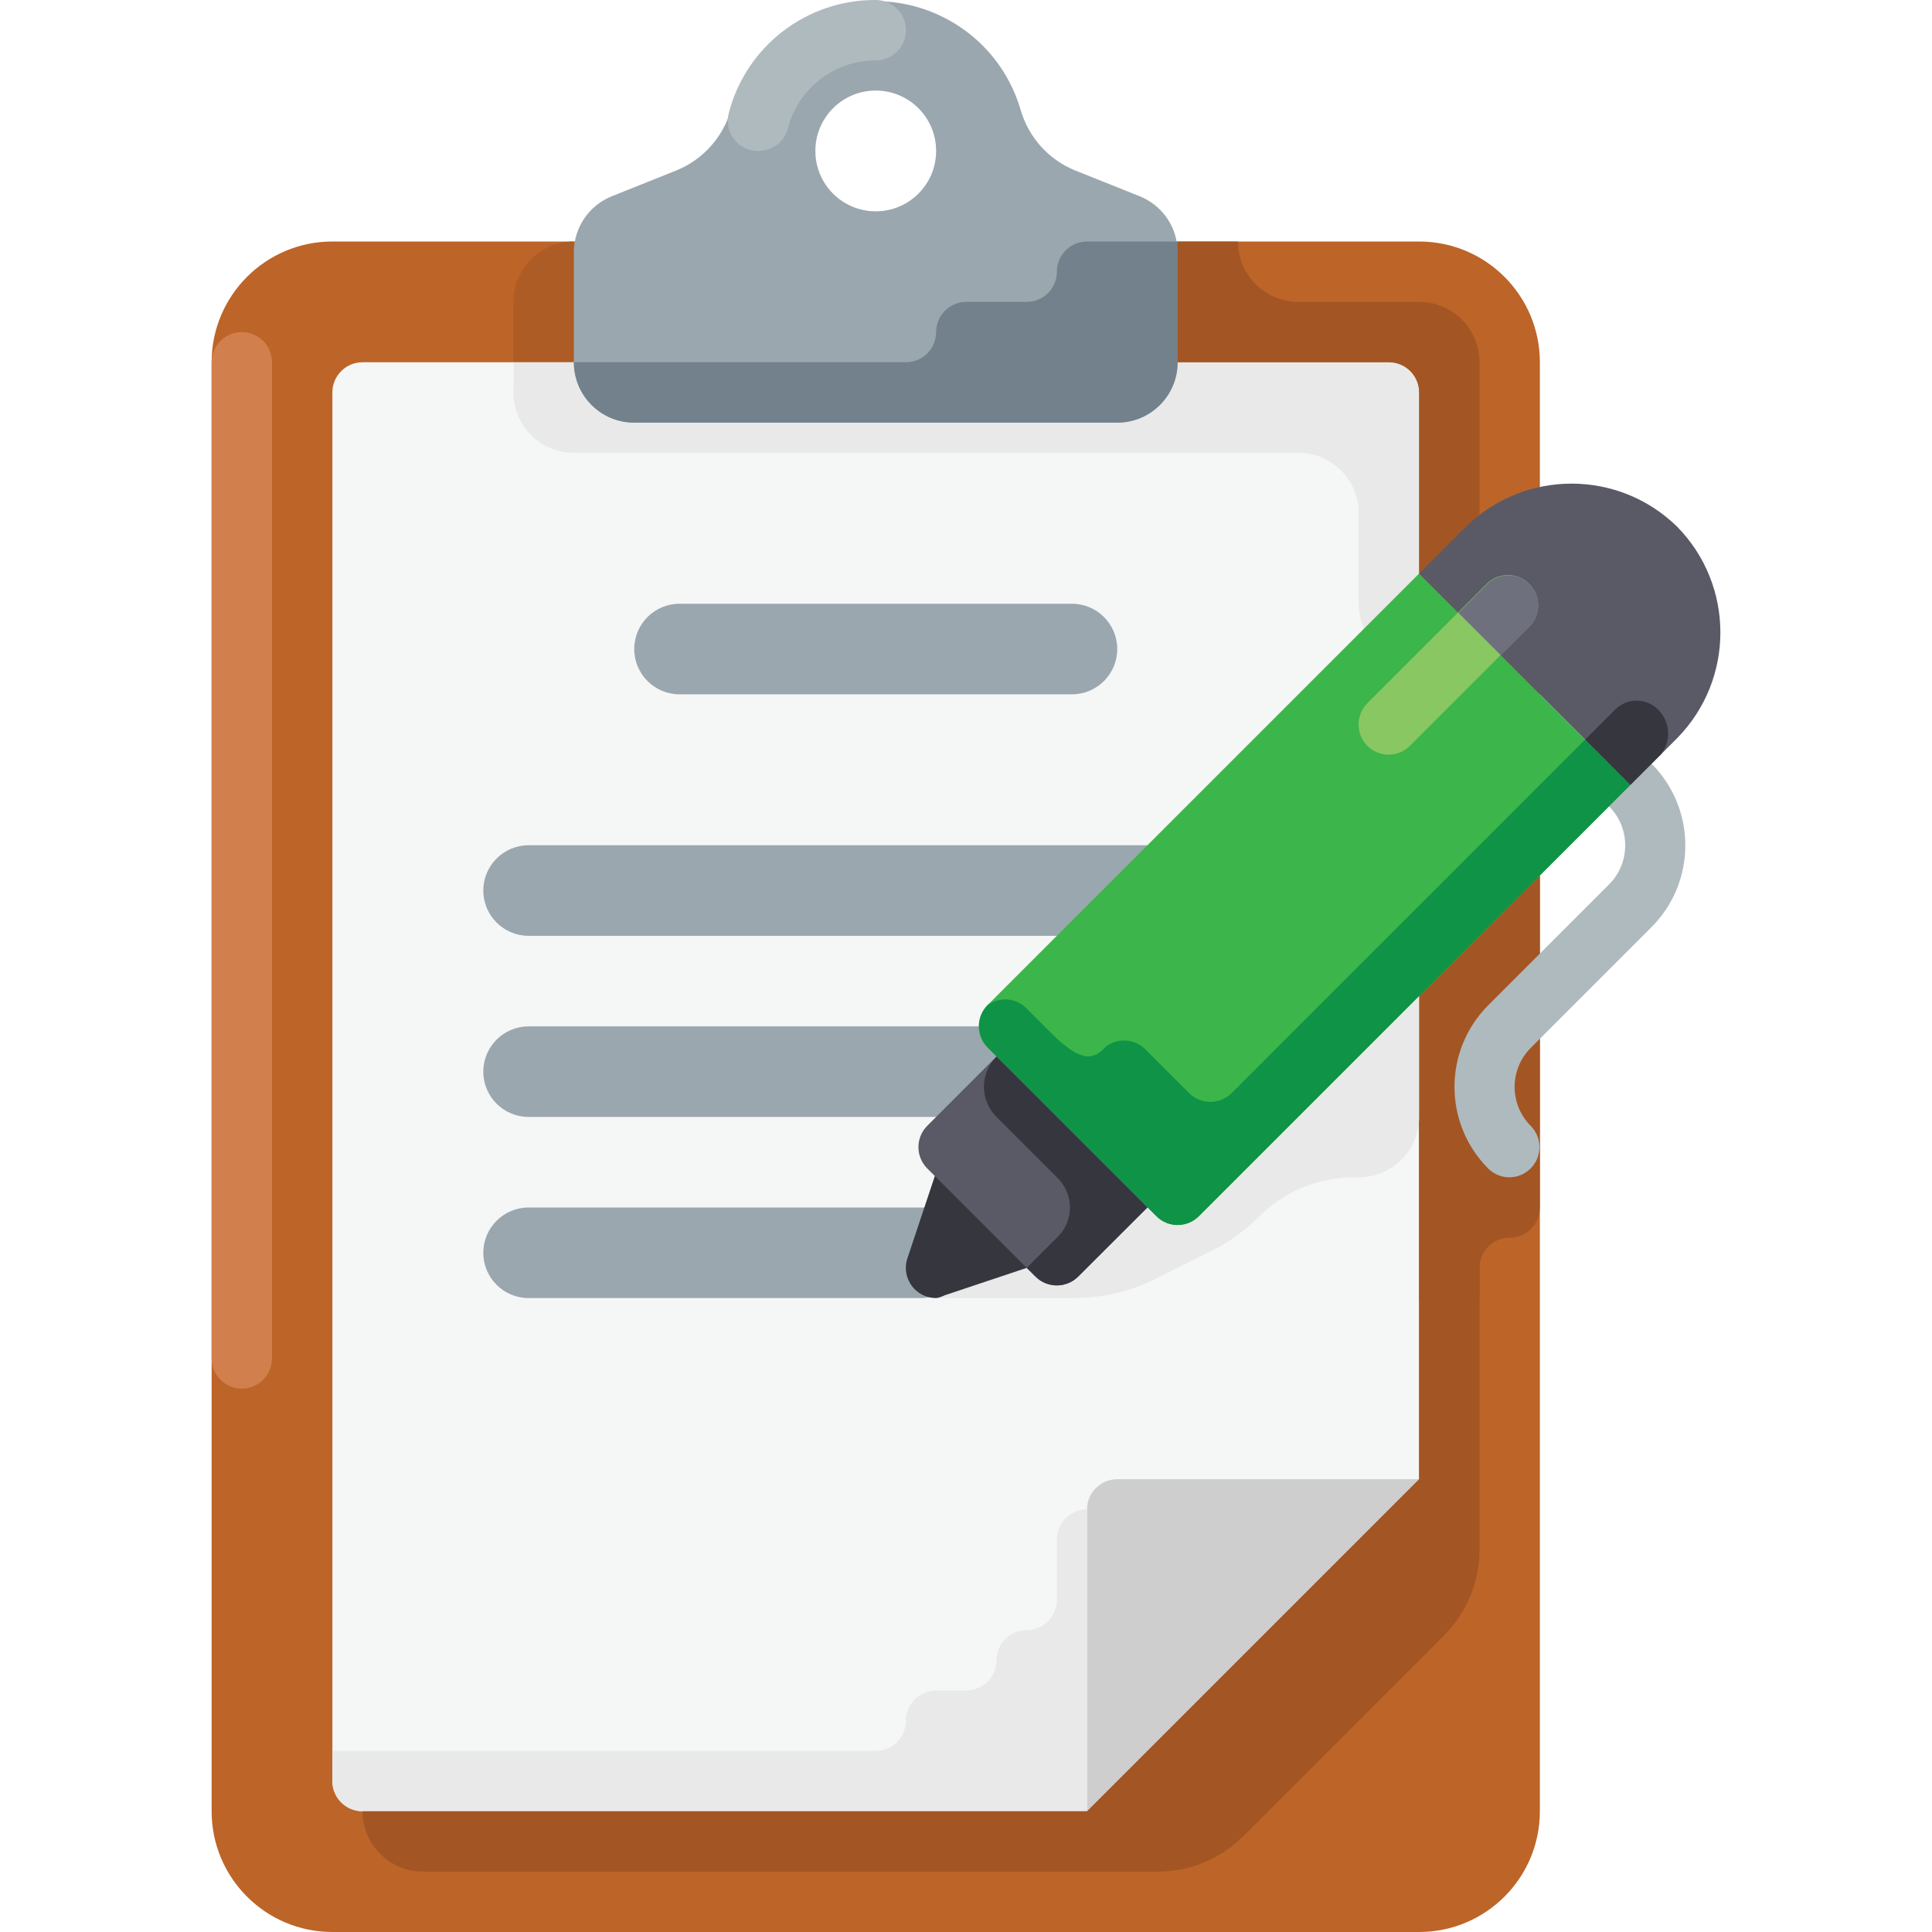
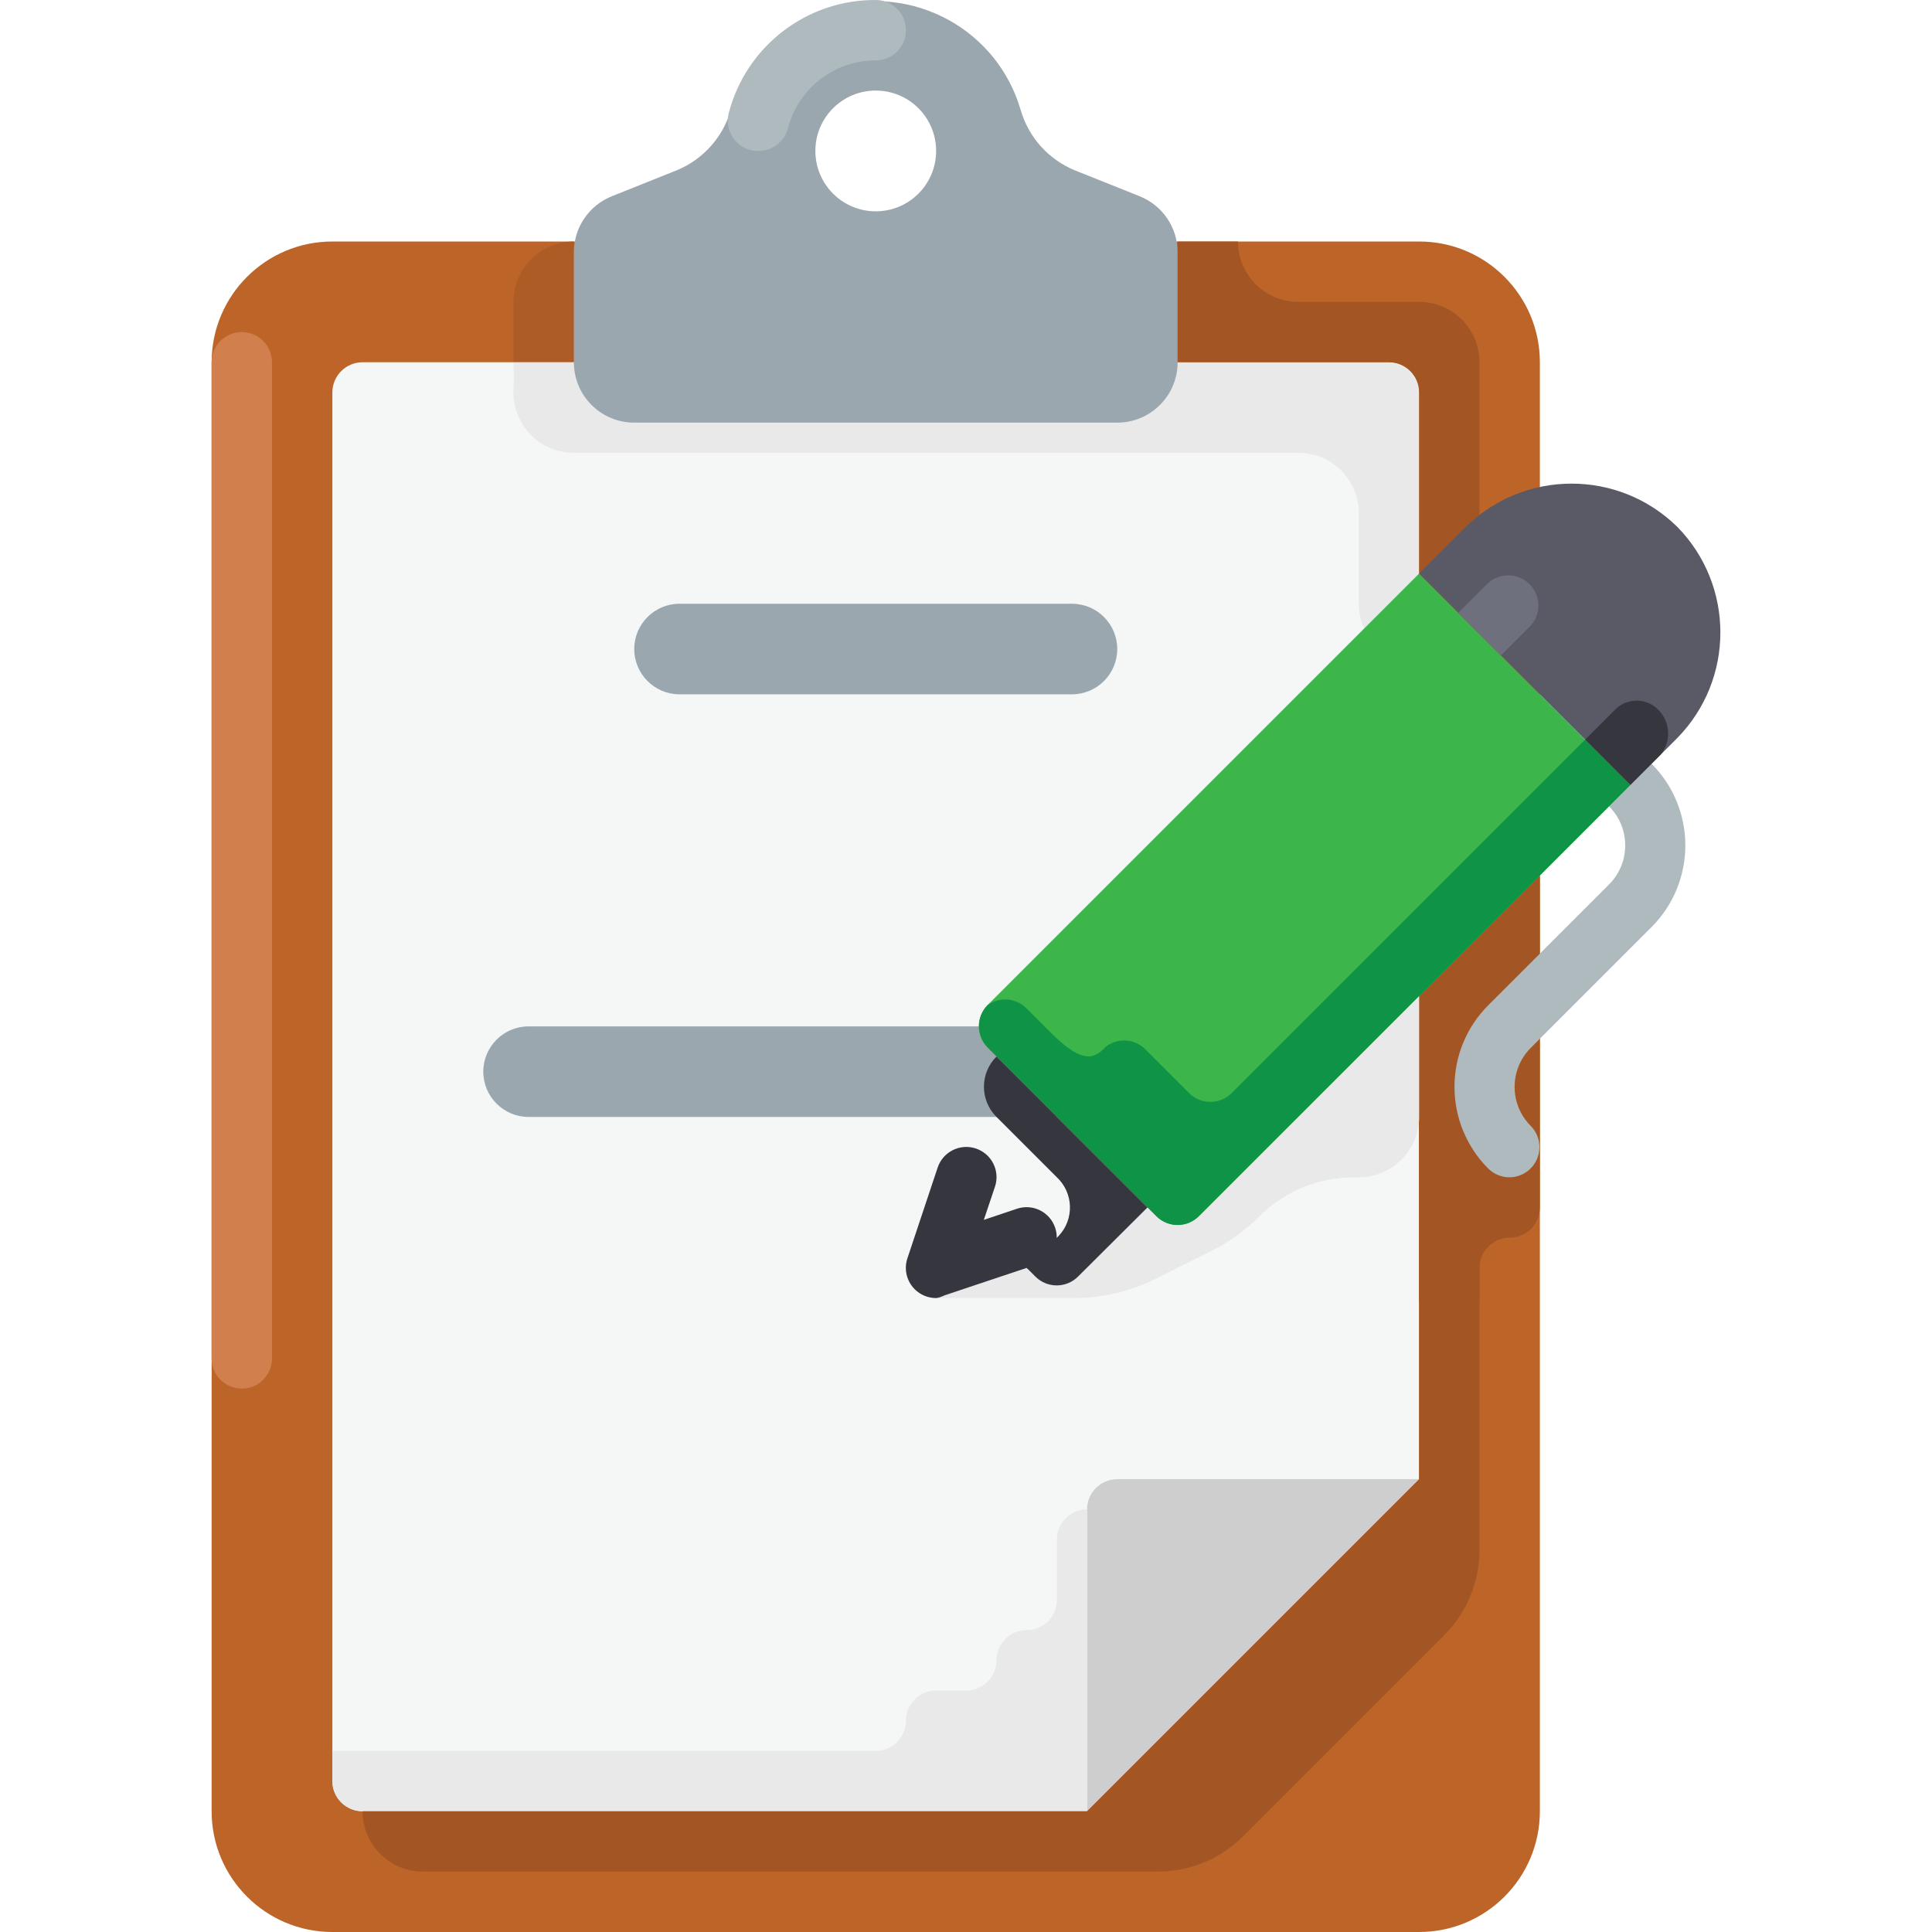
<svg xmlns="http://www.w3.org/2000/svg" height="800px" width="800px" version="1.1" id="Layer_1" viewBox="0 0 512.001 512.001" xml:space="preserve">
  <path style="fill:#BD6428;" d="M88.082,64.001h288c17.672,0,32,14.328,32,32v384c0,17.672-14.328,32-32,32h-288  c-17.672,0-32-14.328-32-32v-384C56.082,78.329,70.41,64.001,88.082,64.001z" />
  <path style="fill:#F5F6F6;" d="M96.082,480.001c-4.416,0-8-3.584-8-8v-368c0-4.416,3.584-8,8-8h272c4.416,0,8,3.584,8,8v288l-88,88  H96.082z" />
  <path style="fill:#AE5C26;" d="M152.082,96.001h-16v-16c0-8.84,7.16-16,16-16l0,0V96.001z" />
  <g>
-     <path style="fill:#9BA7AF;" d="M140.082,224.001h184c6.624,0,12,5.376,12,12l0,0c0,6.624-5.376,12-12,12h-184   c-6.624,0-12-5.376-12-12l0,0C128.082,229.377,133.458,224.001,140.082,224.001z" />
    <path style="fill:#9BA7AF;" d="M140.082,272.001h184c6.624,0,12,5.376,12,12l0,0c0,6.624-5.376,12-12,12h-184   c-6.624,0-12-5.376-12-12l0,0C128.082,277.377,133.458,272.001,140.082,272.001z" />
-     <path style="fill:#9BA7AF;" d="M140.082,320.001h104c6.624,0,12,5.376,12,12l0,0c0,6.624-5.376,12-12,12h-104   c-6.624,0-12-5.376-12-12l0,0C128.082,325.377,133.458,320.001,140.082,320.001z" />
    <path style="fill:#9BA7AF;" d="M180.082,160.001h104c6.624,0,12,5.376,12,12l0,0c0,6.624-5.376,12-12,12h-104   c-6.624,0-12-5.376-12-12l0,0C168.082,165.377,173.458,160.001,180.082,160.001z" />
  </g>
  <path style="fill:#CECECE;" d="M376.082,392.001h-80c-4.416,0-8,3.584-8,8v80L376.082,392.001z" />
  <path style="fill:#D17F4D;" d="M64.082,88.001L64.082,88.001c4.416,0,8,3.584,8,8v264c0,4.416-3.584,8-8,8l0,0c-4.416,0-8-3.584-8-8  v-264C56.082,91.585,59.666,88.001,64.082,88.001z" />
  <g>
    <path style="fill:#E9E9E9;" d="M280.082,408.001v16c0,4.416-3.584,8-8,8l0,0c-4.416,0-8,3.584-8,8s-3.584,8-8,8h-8   c-4.416,0-8,3.584-8,8s-3.584,8-8,8h-144v8c0,4.416,3.584,8,8,8h192v-80C283.666,400.001,280.082,403.585,280.082,408.001z" />
    <path style="fill:#E9E9E9;" d="M368.082,96.001h-232c0.128,2.4,0.128,4.8,0,7.2c-0.44,8.824,6.352,16.336,15.176,16.776   c0.28,0.016,0.552,0.024,0.824,0.024h192c8.84,0,16,7.16,16,16v24l0,0c0,8.84,7.16,16,16,16l0,0v-72   C376.082,99.585,372.506,96.001,368.082,96.001z" />
  </g>
  <path style="fill:#9BA7AF;" d="M284.802,45.121c-6.96-2.872-12.232-8.76-14.32-16c-6.184-21.208-28.392-33.384-49.6-27.2  c-13.12,3.824-23.376,14.08-27.2,27.2c-2.088,7.24-7.36,13.128-14.32,16l-17.2,6.88c-6.064,2.416-10.056,8.272-10.08,14.8v29.2  c0,8.84,7.16,16,16,16h128c8.84,0,16-7.16,16-16v-29.2c-0.024-6.528-4.016-12.384-10.08-14.8L284.802,45.121z M232.082,56.001  c-8.84,0-16-7.16-16-16s7.16-16,16-16s16,7.16,16,16S240.922,56.001,232.082,56.001z" />
-   <path style="fill:#72818B;" d="M288.082,64.001c-4.416,0-8,3.584-8,8l0,0c0,4.416-3.584,8-8,8h-16c-4.416,0-8,3.584-8,8l0,0  c0,4.416-3.584,8-8,8h-88c0,8.84,7.16,16,16,16h128c8.84,0,16-7.16,16-16v-32H288.082z" />
  <path style="fill:#AFBABF;" d="M201.122,40.001c-4.416,0.144-8.112-3.328-8.248-7.744c-0.024-0.76,0.064-1.52,0.248-2.256  c4.584-17.744,20.64-30.104,38.96-30c4.416,0,8,3.584,8,8s-3.584,8-8,8c-10.96-0.016-20.544,7.392-23.28,18  C207.898,37.513,204.746,39.969,201.122,40.001z" />
  <g>
    <path style="fill:#A35623;" d="M376.082,80.001h-32c-8.84,0-16-7.16-16-16h-16v32h56c4.416,0,8,3.584,8,8v288l-88,88h-192   c0,8.84,7.16,16,16,16h194.72c8.488,0.008,16.632-3.36,22.64-9.36l53.28-53.28c6-6.008,9.368-14.152,9.36-22.64V96.001   C392.082,87.169,384.922,80.001,376.082,80.001z" />
    <path style="fill:#A35623;" d="M376.082,263.361v80.64c0,4.416,3.584,8,8,8s8-3.584,8-8v-8c0-4.416,3.584-8,8-8s8-3.584,8-8v-88   L376.082,263.361z" />
  </g>
  <path style="fill:#AFBABF;" d="M400.082,312.001c-2.128,0.016-4.168-0.824-5.68-2.32c-11.928-11.96-11.928-31.32,0-43.28l32-32  c5.72-5.712,5.728-14.984,0.016-20.704c-0.008-0.008-0.008-0.008-0.016-0.016c-2.872-3.352-2.48-8.408,0.872-11.28  c2.992-2.568,7.416-2.568,10.408,0c11.928,11.96,11.928,31.32,0,43.28l-32,32c-5.72,5.712-5.728,14.984-0.016,20.704  c0.008,0.008,0.008,0.008,0.016,0.016c3.096,3.152,3.04,8.216-0.112,11.312C404.106,311.153,402.138,311.969,400.082,312.001z" />
  <path style="fill:#35363E;" d="M248.082,344.001c-4.416,0.008-8.008-3.56-8.024-7.976c0-0.88,0.136-1.752,0.424-2.584l8-24  c1.392-4.2,5.92-6.472,10.12-5.08c4.2,1.392,6.472,5.92,5.08,10.12l0,0l-2.96,8.8l8.8-2.96c4.2-1.392,8.728,0.88,10.12,5.08  c1.392,4.2-0.88,8.728-5.08,10.12l-24,8C249.77,343.809,248.93,343.977,248.082,344.001z" />
  <path style="fill:#3CB54A;" d="M261.762,277.681l44.72,44.72c3.12,3.104,8.16,3.104,11.28,0l114.32-114.4l-56-56l-114.32,114.32  c-3.136,3.112-3.16,8.176-0.048,11.312C261.738,277.649,261.746,277.665,261.762,277.681z" />
  <path style="fill:#0E9347;" d="M420.082,196.001l-93.68,93.68c-3.12,3.104-8.16,3.104-11.28,0l-11.52-11.52  c-2.736-2.808-7.112-3.216-10.32-0.96c-2.96,2.96-5.76,5.52-14.8-3.52l-6.4-6.4c-2.736-2.808-7.112-3.216-10.32-0.96  c-3.104,3.12-3.104,8.16,0,11.28l38.32,38.4l0,0l6.32,6.32c3.12,3.104,8.16,3.104,11.28,0l114.4-114.32L420.082,196.001z" />
  <g>
    <path style="fill:#595A66;" d="M376.082,152.001l56,56l12.4-12.4c15.248-15.552,15.248-40.448,0-56l0,0   c-15.552-15.248-40.448-15.248-56,0L376.082,152.001z" />
-     <path style="fill:#595A66;" d="M245.762,309.681l28.72,28.72c3.12,3.104,8.16,3.104,11.28,0l18.32-18.4l-40-40l-18.32,18.32   c-3.136,3.112-3.16,8.176-0.048,11.312C245.738,309.649,245.746,309.665,245.762,309.681z" />
  </g>
  <path style="fill:#E9E9E9;" d="M306.402,322.321l-2.32-2.32l-18.32,18.32c-3.12,3.104-8.16,3.104-11.28,0l-2.4-2.32l-21.76,7.28  c-0.704,0.352-1.464,0.592-2.24,0.72h36.48c7.608-0.008,15.12-1.784,21.92-5.2l14.56-7.28c4.672-2.344,8.944-5.424,12.64-9.12  c6.656-6.672,15.696-10.408,25.12-10.4h1.28c8.84,0,16-7.16,16-16v-32l-58.32,58.32c-3.112,3.136-8.176,3.16-11.312,0.048  C306.434,322.353,306.418,322.337,306.402,322.321z" />
  <path style="fill:#35363E;" d="M264.082,280.001L264.082,280.001c-4.416,4.392-4.44,11.536-0.048,15.952  c0.016,0.016,0.032,0.032,0.048,0.048l16,16c4.416,4.136,4.648,11.072,0.512,15.488c-0.16,0.176-0.336,0.344-0.512,0.512l-8,8  l2.32,2.32c3.12,3.104,8.16,3.104,11.28,0l18.4-18.32L264.082,280.001z" />
-   <path style="fill:#89C763;" d="M368.082,200.001c-4.416,0.024-8.024-3.536-8.048-7.952c-0.016-2.152,0.84-4.216,2.368-5.728l32-32  c3.352-2.872,8.408-2.48,11.28,0.872c2.568,2.992,2.568,7.416,0,10.408l-32,32C372.21,199.105,370.194,199.969,368.082,200.001z" />
  <path style="fill:#6F707E;" d="M397.762,173.681l8-8c2.872-3.352,2.48-8.408-0.872-11.28c-2.992-2.568-7.416-2.568-10.408,0l-8,8  L397.762,173.681z" />
  <path style="fill:#35363E;" d="M432.082,208.001l8-8c2.912-3.576,2.6-8.792-0.72-12c-3.12-3.104-8.16-3.104-11.28,0l-8,8  L432.082,208.001z" />
</svg>